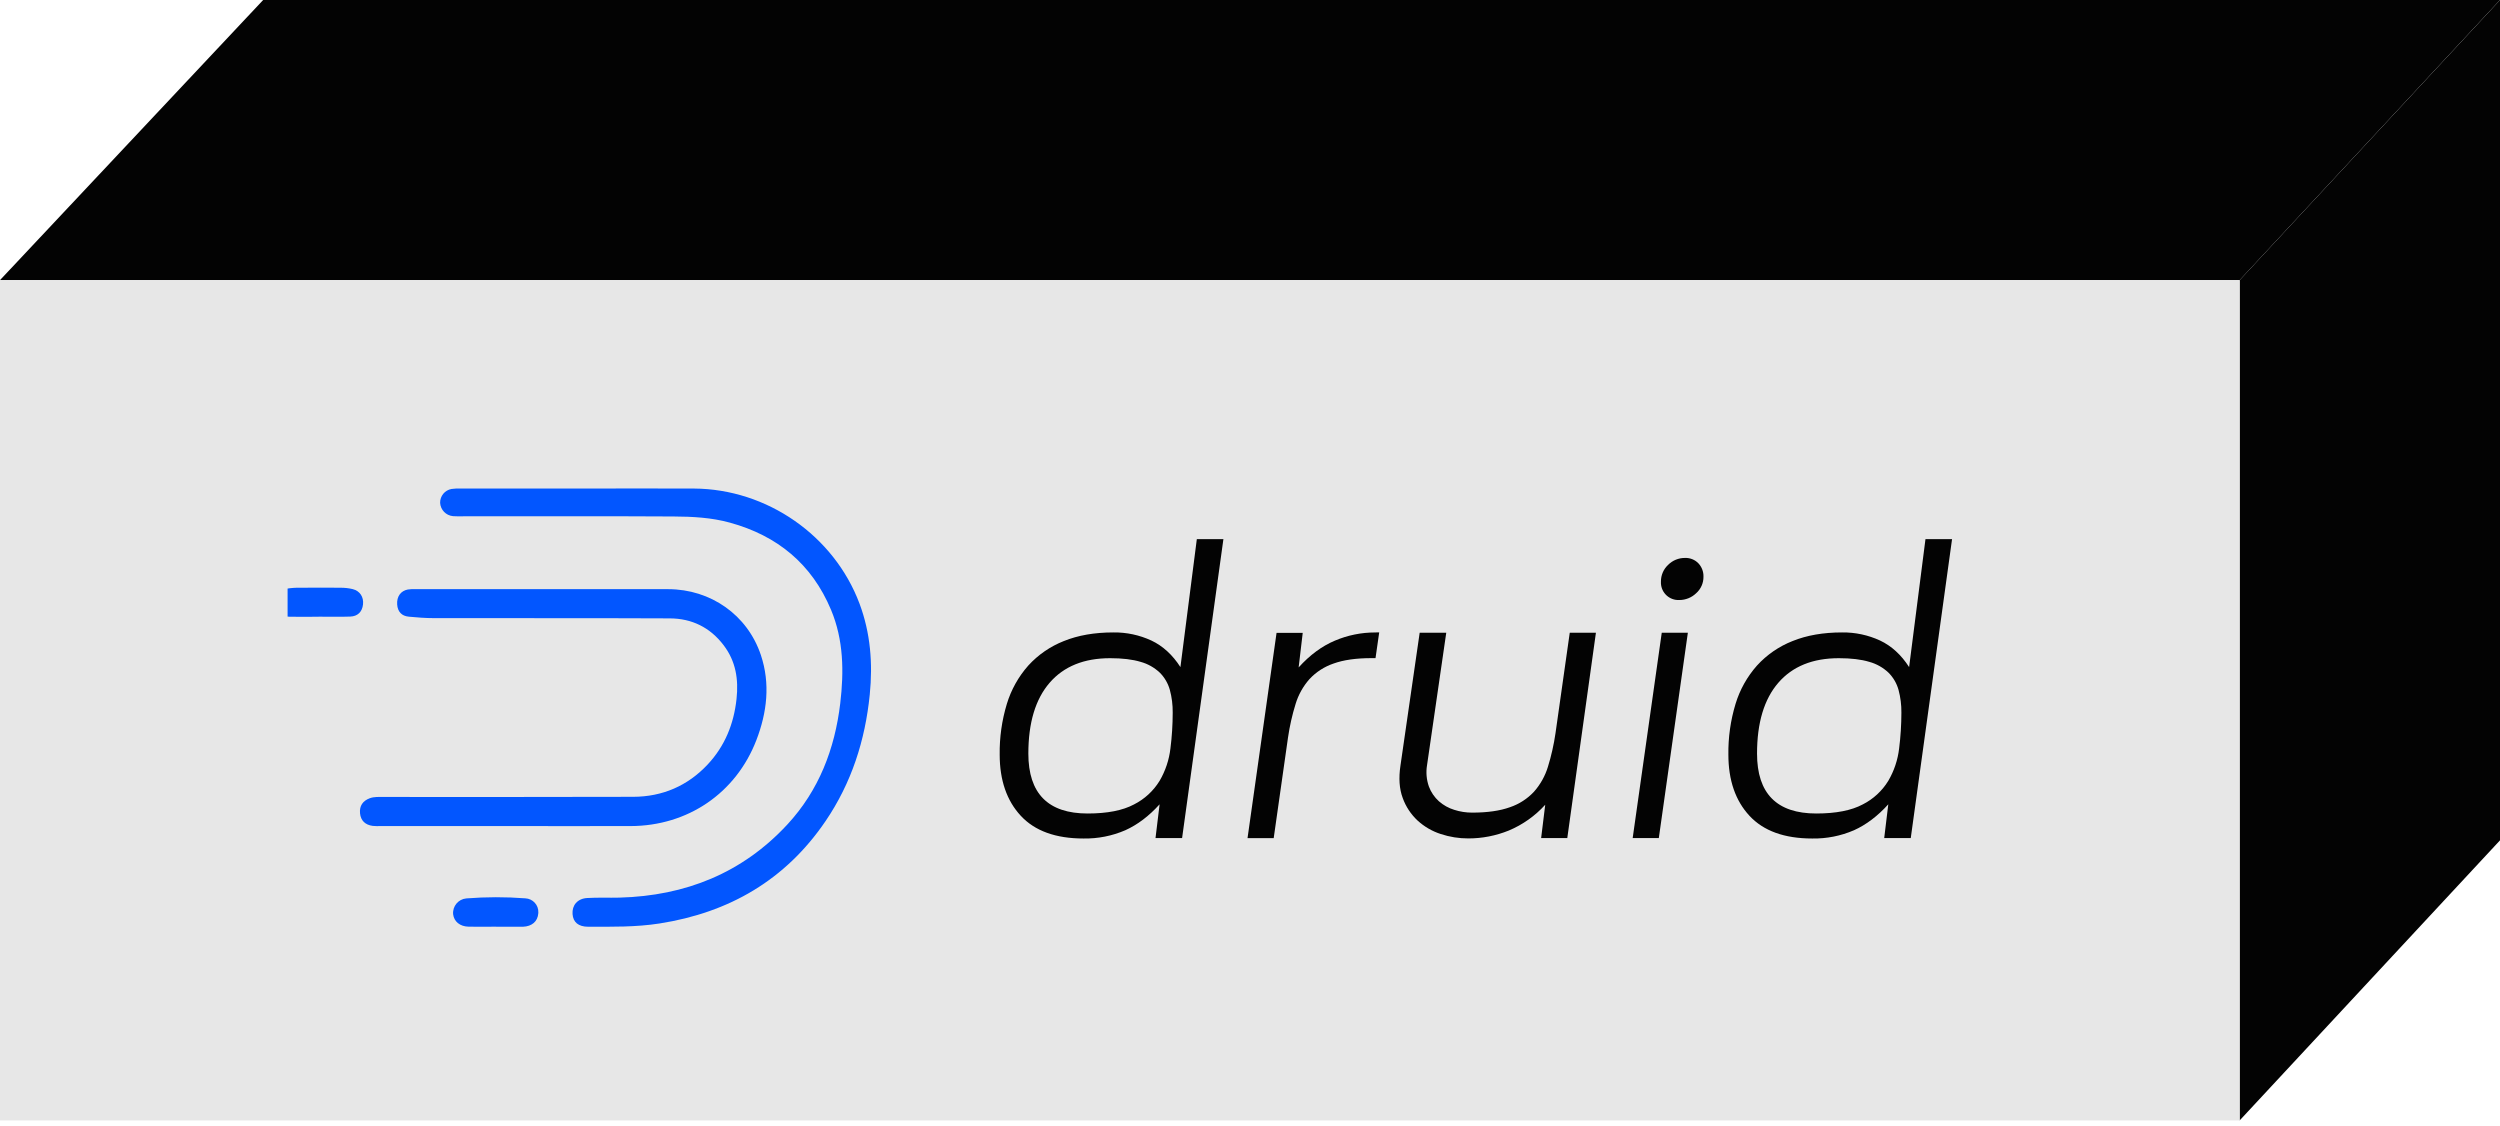
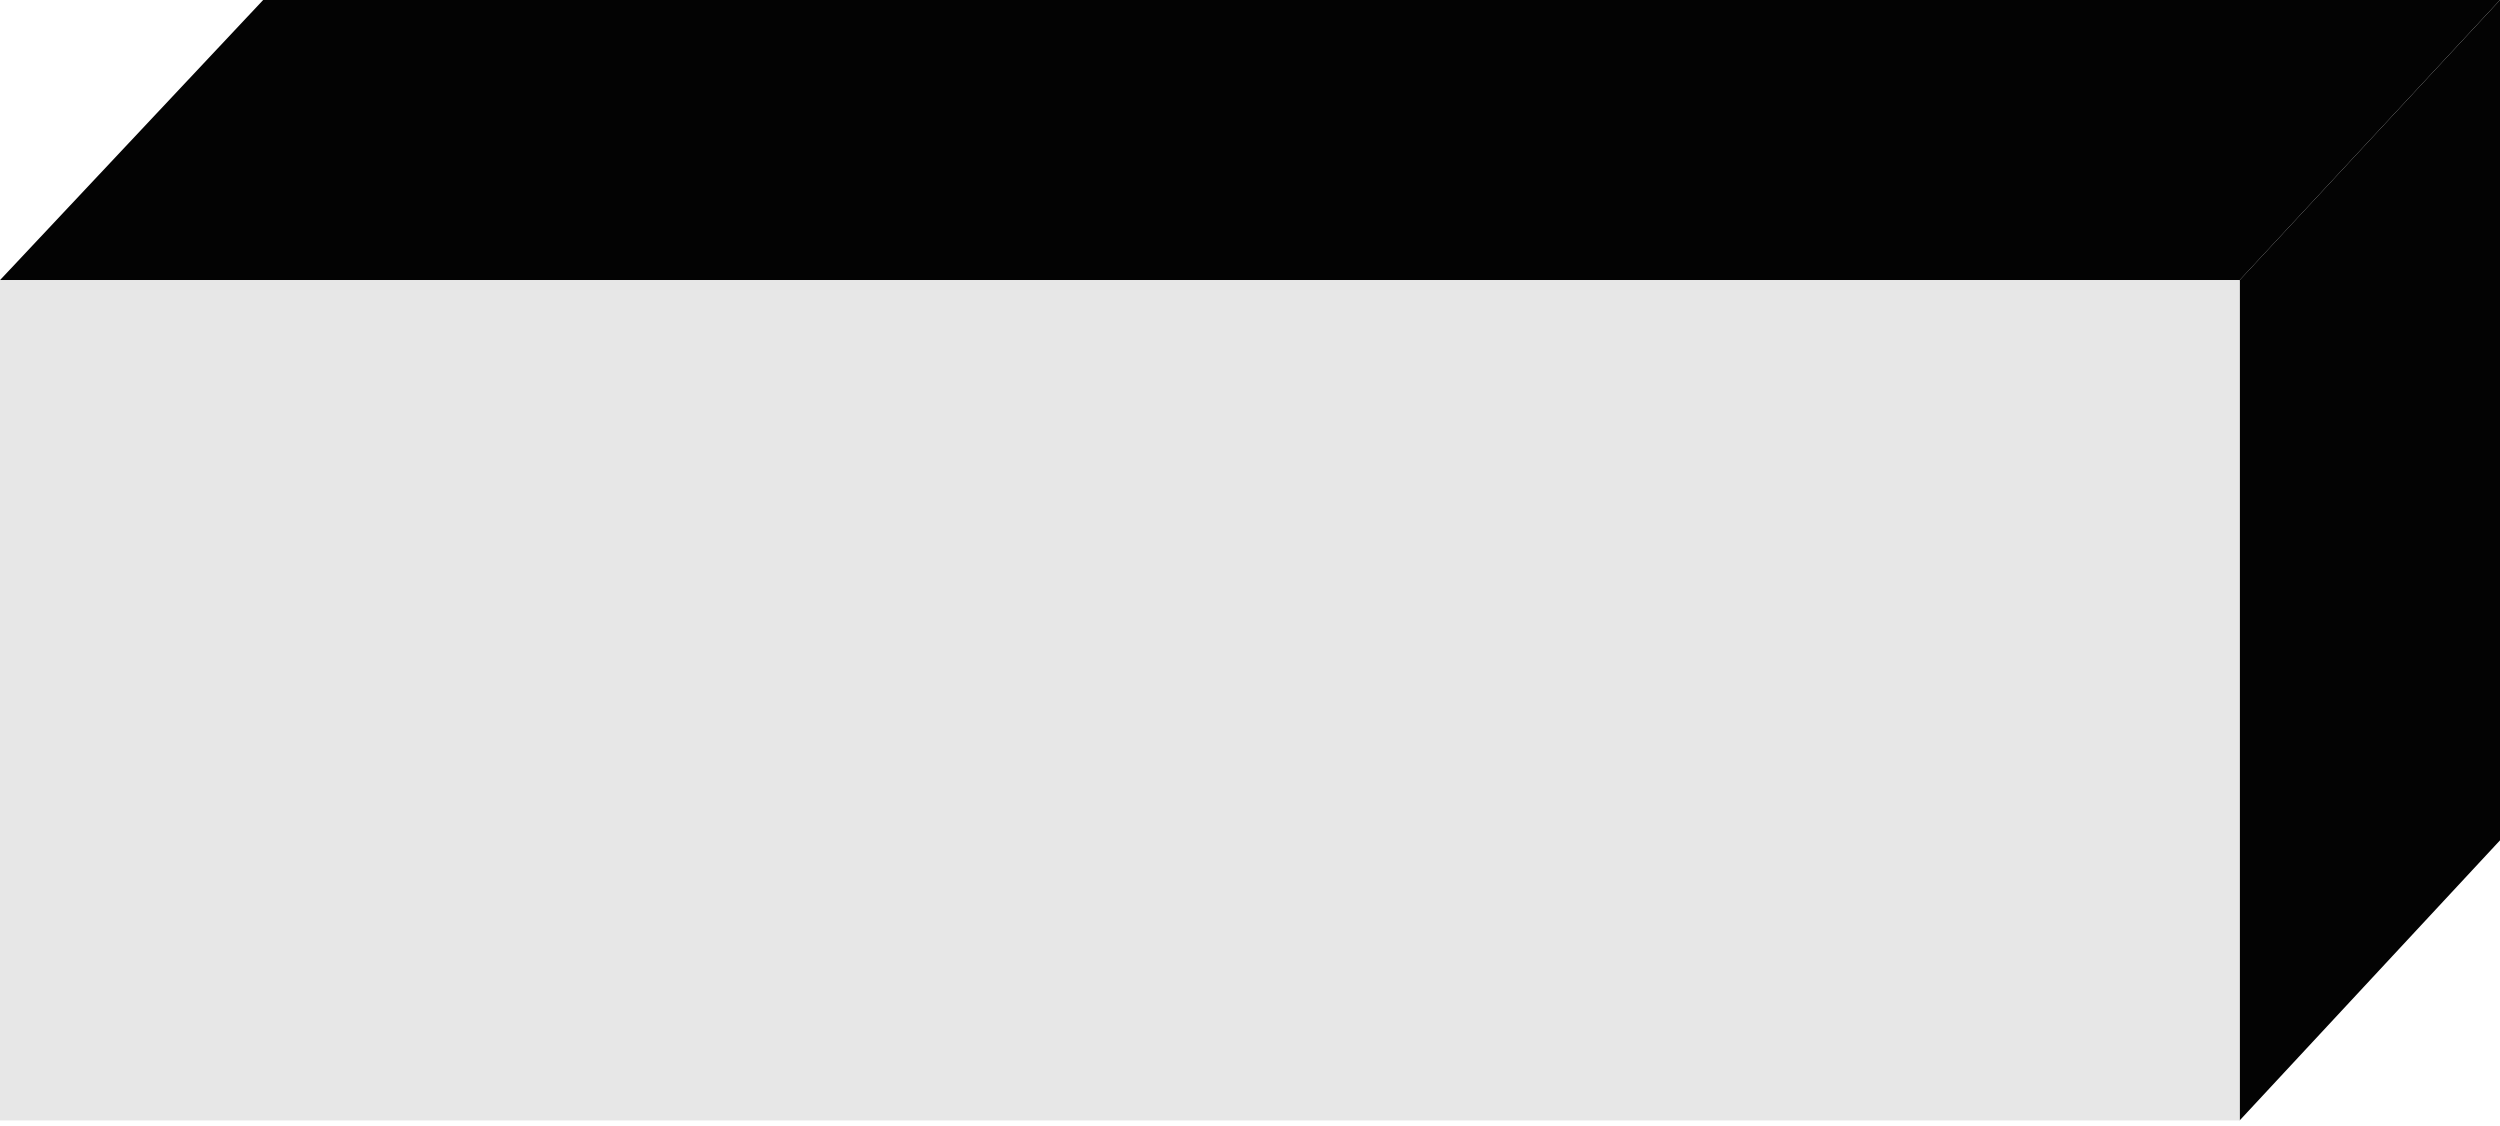
<svg xmlns="http://www.w3.org/2000/svg" width="384" height="173" viewBox="0 0 384 173" fill="none">
  <path d="M40.421 0H384L344.014 43.025H0L40.421 0Z" fill="#030303" />
  <path d="M344.009 43.025L344.009 172.101L384 129.076L384 0L344.009 43.025Z" fill="#030303" />
  <rect width="344.009" height="129.076" transform="translate(0 43.026)" fill="#E7E7E7" />
  <g clip-path="url(#clip0_869_935)">
    <g clip-path="url(#clip1_869_935)">
      <path d="M89.029 75.041C94.887 75.041 100.744 75.011 106.599 75.041C117.815 75.111 128.106 82.27 132.022 92.718C133.709 97.229 134.076 101.898 133.595 106.691C132.889 113.729 130.788 120.262 126.808 126.117C120.666 135.154 112.01 140.177 101.29 141.849C97.656 142.415 94.009 142.348 90.358 142.348C88.843 142.348 88.032 141.655 87.943 140.401C87.846 139.058 88.691 138.026 90.186 137.936C91.841 137.834 93.508 137.919 95.171 137.874C105.263 137.599 114.001 134.123 120.923 126.658C125.773 121.423 128.231 115.048 129.063 108.022C129.641 103.146 129.579 98.301 127.653 93.683C124.696 86.616 119.4 82.284 112.107 80.276C109.276 79.496 106.374 79.348 103.471 79.331C92.631 79.266 81.786 79.306 70.949 79.304C70.493 79.304 70.032 79.321 69.578 79.281C68.504 79.181 67.662 78.312 67.602 77.232C67.587 76.193 68.325 75.293 69.347 75.106C69.843 75.037 70.344 75.014 70.842 75.034C76.906 75.034 82.97 75.034 89.037 75.034L89.029 75.041Z" fill="#0256FF" />
      <path d="M77.929 126.885H58.488C58.072 126.902 57.655 126.895 57.242 126.857C56.117 126.705 55.41 126.06 55.3 124.923C55.19 123.786 55.724 123.009 56.795 122.61C57.476 122.361 58.189 122.413 58.892 122.413C71.68 122.413 84.472 122.433 97.26 122.391C101.747 122.376 105.62 120.713 108.698 117.423C111.338 114.602 112.721 111.192 113.132 107.354C113.456 104.343 113.028 101.574 111.158 99.116C109.08 96.374 106.271 94.999 102.893 94.984C90.81 94.931 78.717 94.964 66.643 94.946C65.359 94.946 64.073 94.842 62.795 94.722C61.691 94.62 61.08 93.954 61.005 92.843C60.923 91.631 61.544 90.759 62.643 90.547C63.012 90.495 63.383 90.477 63.754 90.495C76.715 90.495 89.676 90.495 102.637 90.495C109.169 90.507 114.817 94.458 116.876 100.634C118.337 105.018 117.816 109.437 116.178 113.687C113.033 121.845 105.628 126.862 96.864 126.885C90.553 126.902 84.24 126.885 77.929 126.885Z" fill="#0256FF" />
      <path d="M48.937 94.732C47.441 94.732 45.946 94.752 44.45 94.732C43.204 94.71 42.247 93.89 42.105 92.773C41.963 91.656 42.663 90.697 44.012 90.423C44.747 90.303 45.495 90.253 46.24 90.276C48.274 90.258 50.31 90.253 52.344 90.276C52.965 90.276 53.585 90.345 54.188 90.49C55.288 90.769 55.888 91.706 55.759 92.845C55.629 93.984 54.941 94.67 53.79 94.707C52.172 94.762 50.55 94.722 48.932 94.722L48.937 94.732Z" fill="#0256FF" />
      <path d="M76.216 142.338C74.806 142.338 73.395 142.363 71.979 142.338C70.638 142.308 69.736 141.548 69.599 140.426C69.492 139.198 70.394 138.113 71.62 137.996C74.639 137.759 77.669 137.754 80.688 137.984C81.842 138.034 82.739 139.011 82.689 140.165C82.687 140.205 82.684 140.244 82.682 140.284C82.59 141.531 81.712 142.293 80.326 142.348H76.216V142.338Z" fill="#0256FF" />
    </g>
-     <path d="M178.115 123.541C176.483 125.35 174.723 126.679 172.839 127.529C170.817 128.401 168.634 128.832 166.433 128.795C162.164 128.795 158.948 127.631 156.792 125.305C154.636 122.98 153.555 119.849 153.552 115.916C153.515 113.277 153.886 110.647 154.651 108.122C155.312 105.942 156.439 103.93 157.949 102.225C159.459 100.57 161.326 99.284 163.412 98.464C165.588 97.582 168.123 97.141 171.012 97.141C173.028 97.113 175.025 97.54 176.854 98.387C178.611 99.217 180.099 100.578 181.313 102.465L183.833 82.809H187.916L181.57 128.723H177.487L178.115 123.541ZM167.061 124.954C170.075 124.954 172.453 124.488 174.19 123.558C175.81 122.738 177.168 121.484 178.115 119.937C179.01 118.409 179.576 116.711 179.78 114.952C180.01 113.132 180.124 111.303 180.127 109.468C180.142 108.287 179.995 107.108 179.688 105.966C179.411 104.967 178.883 104.057 178.15 103.324C177.318 102.537 176.306 101.964 175.199 101.662C173.963 101.286 172.403 101.099 170.521 101.099C166.501 101.099 163.402 102.355 161.224 104.87C159.046 107.385 157.956 111.011 157.954 115.749C157.954 121.886 160.99 124.954 167.061 124.954Z" fill="#030303" />
    <path d="M211.846 97.131L211.28 101.089H210.652C208.307 101.089 206.37 101.366 204.842 101.916C203.429 102.395 202.155 103.215 201.136 104.307C200.156 105.416 199.428 106.722 199 108.138C198.479 109.82 198.09 111.542 197.838 113.284L195.64 128.738H191.62L196.079 97.208H200.099L199.471 102.515C201.188 100.618 203.04 99.247 205.029 98.407C206.986 97.575 209.089 97.143 211.215 97.146L211.846 97.131Z" fill="#030303" />
    <path d="M241.113 97.192H245.133L240.736 128.722H236.719L237.347 123.61C235.794 125.322 233.887 126.673 231.756 127.568C229.782 128.37 227.668 128.784 225.537 128.782C224.097 128.787 222.666 128.557 221.3 128.106C219.984 127.682 218.773 126.98 217.751 126.047C216.722 125.09 215.934 123.899 215.458 122.575C214.935 121.182 214.82 119.52 215.111 117.591L218.063 97.185H222.145L219.194 117.528C219.01 118.627 219.107 119.754 219.476 120.806C219.797 121.676 220.326 122.453 221.014 123.074C221.697 123.675 222.499 124.123 223.369 124.39C224.254 124.674 225.181 124.819 226.111 124.819C228.456 124.819 230.393 124.542 231.921 123.991C233.336 123.515 234.61 122.693 235.627 121.601C236.606 120.494 237.334 119.188 237.763 117.772C238.284 116.09 238.67 114.368 238.924 112.626L241.113 97.192Z" fill="#030303" />
-     <path d="M255.244 97.193H259.254L254.795 128.722H250.78L255.244 97.193ZM256.219 86.767C256.907 86.074 257.849 85.688 258.826 85.7C259.591 85.673 260.334 85.969 260.867 86.518C261.393 87.073 261.677 87.816 261.652 88.581C261.667 89.553 261.253 90.486 260.521 91.126C259.83 91.792 258.906 92.163 257.946 92.163C256.46 92.24 255.197 91.099 255.12 89.613C255.115 89.519 255.115 89.424 255.12 89.329C255.112 88.357 255.511 87.427 256.219 86.767Z" fill="#030303" />
+     <path d="M255.244 97.193H259.254L254.795 128.722H250.78L255.244 97.193ZC256.907 86.074 257.849 85.688 258.826 85.7C259.591 85.673 260.334 85.969 260.867 86.518C261.393 87.073 261.677 87.816 261.652 88.581C261.667 89.553 261.253 90.486 260.521 91.126C259.83 91.792 258.906 92.163 257.946 92.163C256.46 92.24 255.197 91.099 255.12 89.613C255.115 89.519 255.115 89.424 255.12 89.329C255.112 88.357 255.511 87.427 256.219 86.767Z" fill="#030303" />
    <path d="M290.042 123.541C288.41 125.351 286.65 126.679 284.766 127.529C282.744 128.401 280.561 128.833 278.36 128.795C274.09 128.795 270.875 127.631 268.719 125.306C266.563 122.98 265.481 119.85 265.479 115.917C265.442 113.277 265.813 110.648 266.578 108.123C267.239 105.942 268.365 103.931 269.876 102.226C271.386 100.571 273.253 99.285 275.339 98.465C277.515 97.582 280.05 97.141 282.939 97.141C284.955 97.114 286.951 97.54 288.781 98.387C290.538 99.217 292.026 100.578 293.24 102.465L295.752 82.815H299.835L293.492 128.728H289.414L290.042 123.541ZM278.988 124.954C282.001 124.954 284.379 124.488 286.116 123.559C287.737 122.739 289.095 121.485 290.042 119.937C290.937 118.409 291.503 116.712 291.707 114.952C291.936 113.133 292.051 111.303 292.054 109.469C292.068 108.287 291.921 107.108 291.615 105.967C291.338 104.967 290.81 104.058 290.077 103.325C289.245 102.537 288.233 101.964 287.126 101.662C285.89 101.286 284.329 101.099 282.448 101.099C278.427 101.099 275.329 102.355 273.151 104.87C270.972 107.385 269.883 111.012 269.881 115.75C269.881 121.886 272.916 124.954 278.988 124.954Z" fill="#030303" />
  </g>
  <defs>
    <clipPath id="clip0_869_935">
-       <rect width="255.661" height="91.307" fill="white" transform="translate(44.174 61.91)" />
-     </clipPath>
+       </clipPath>
    <clipPath id="clip1_869_935">
-       <rect width="95.873" height="68.481" fill="white" transform="translate(42.088 75.027)" />
-     </clipPath>
+       </clipPath>
  </defs>
</svg>